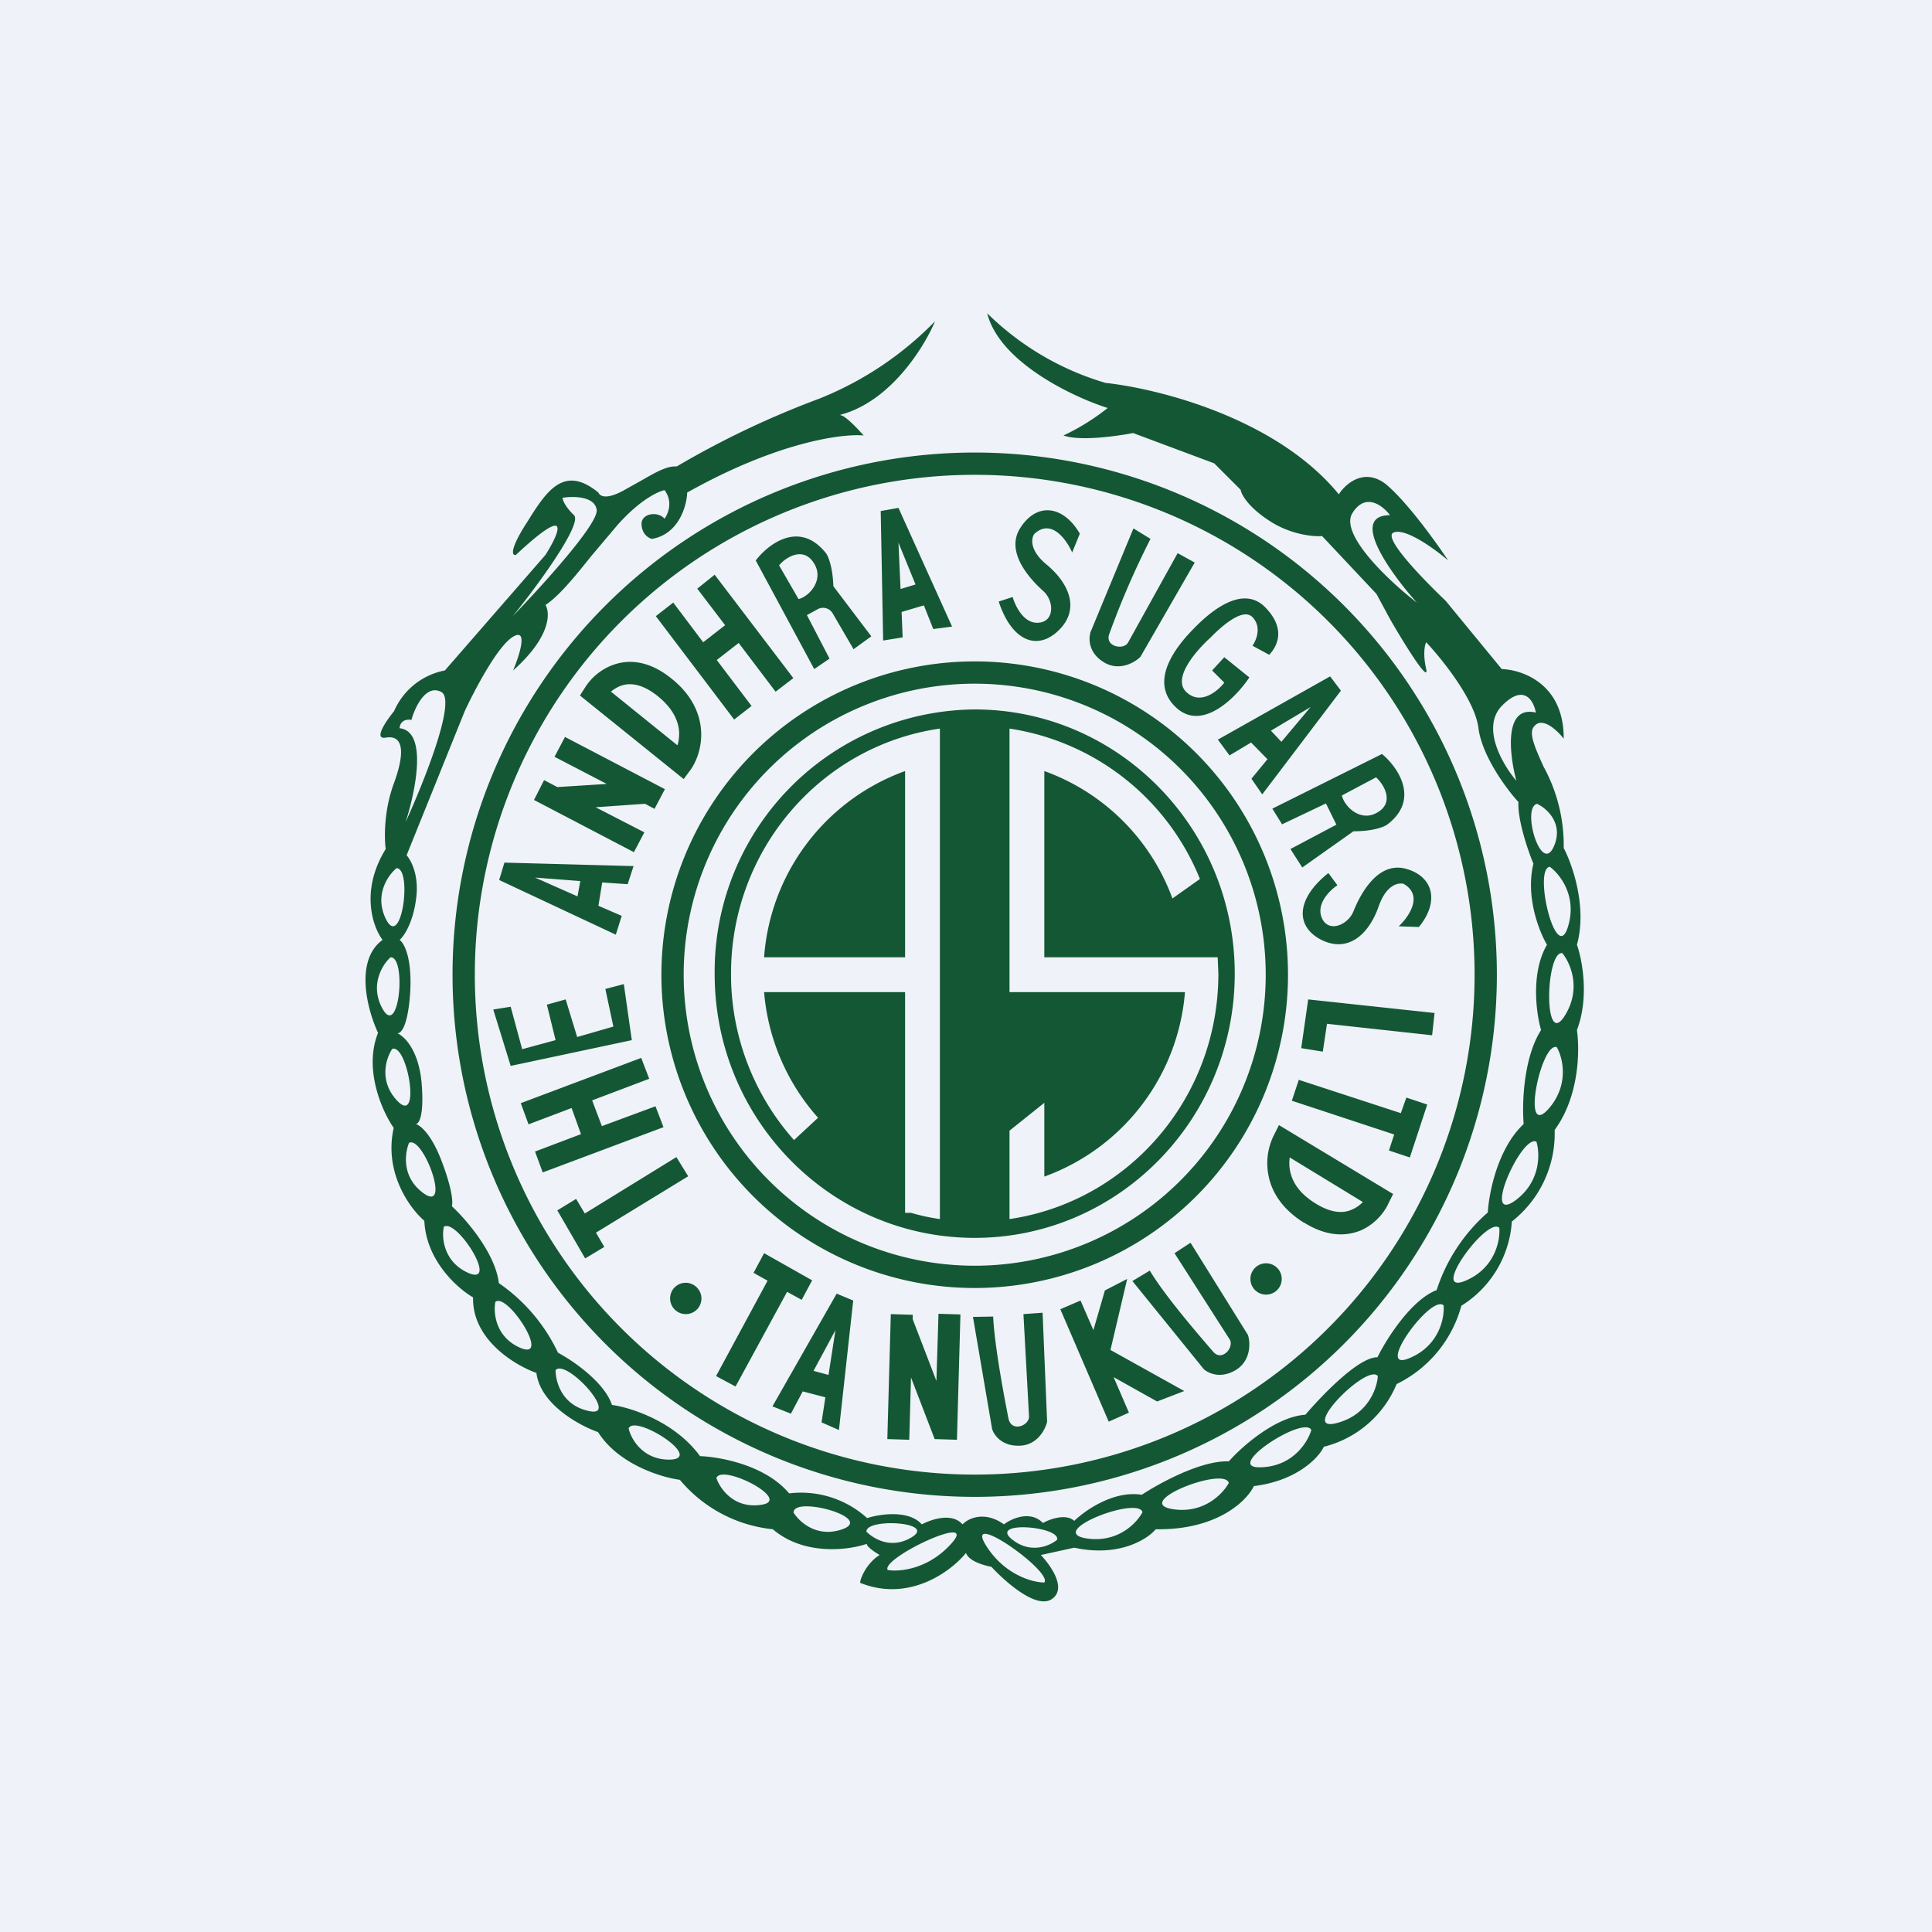
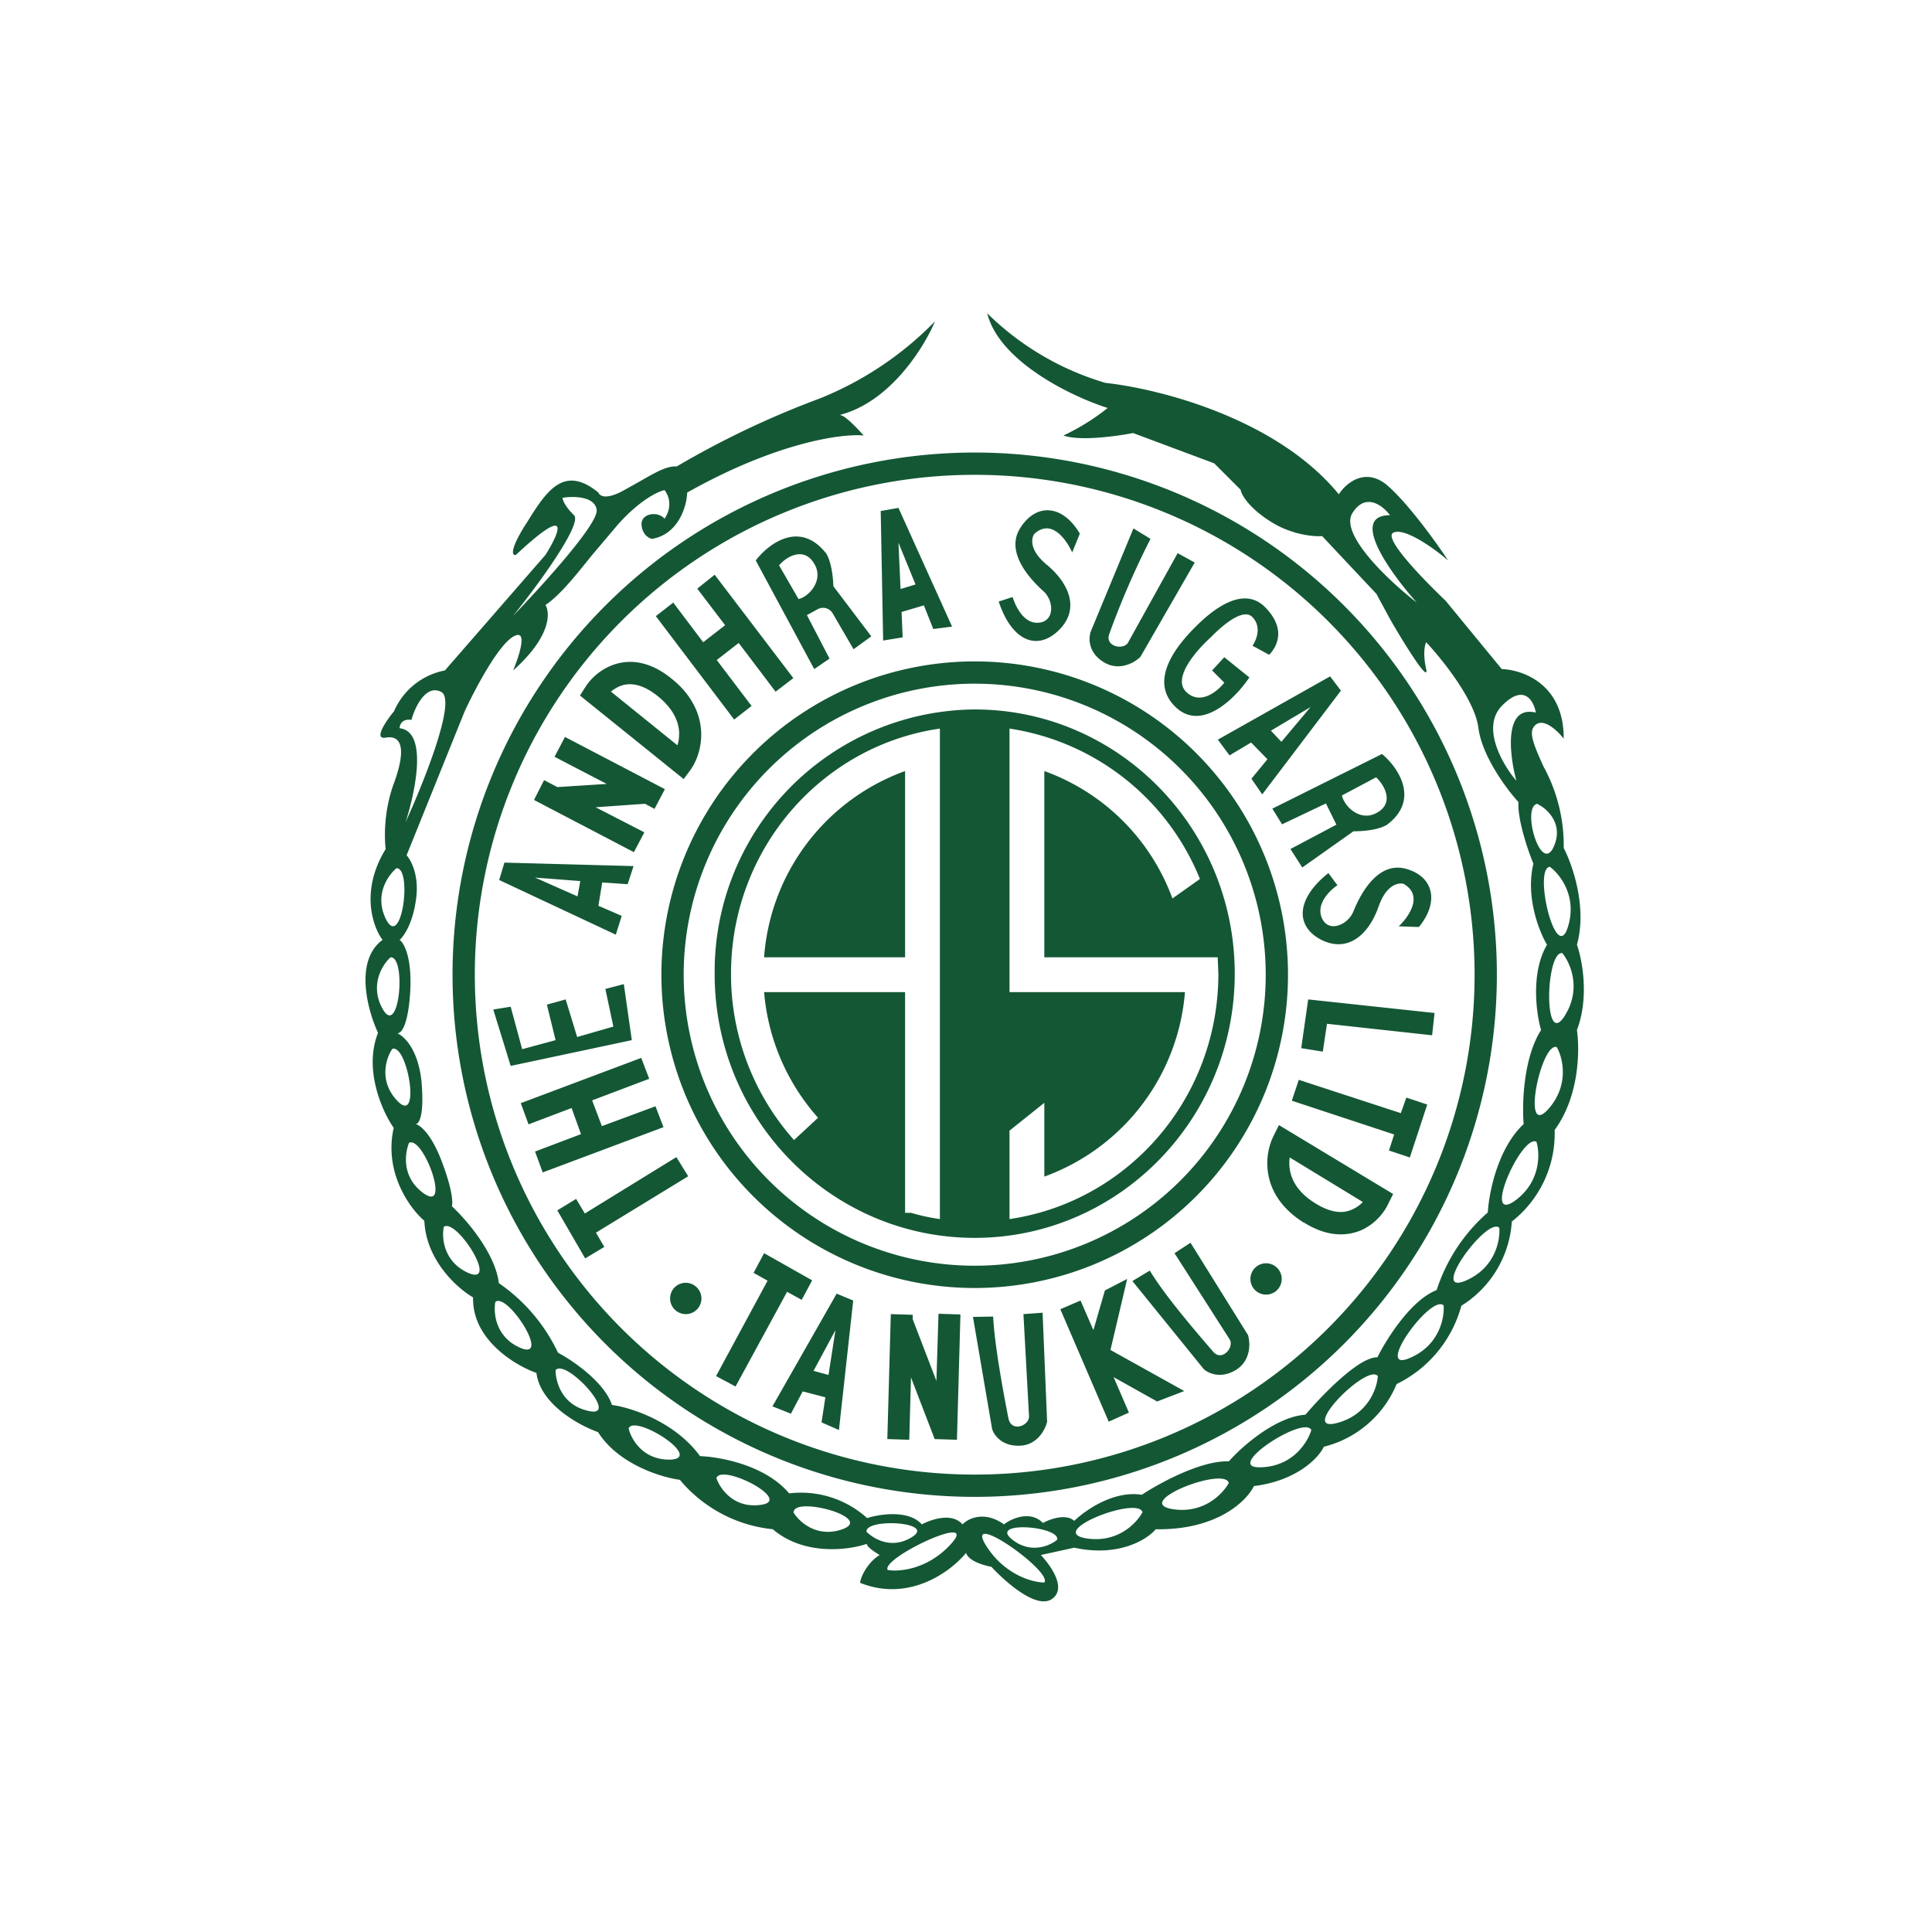
<svg xmlns="http://www.w3.org/2000/svg" viewBox="0 0 55.5 55.5">
-   <path d="M 0,0 H 55.5 V 55.5 H 0 Z" fill="rgb(239, 242, 248)" />
  <path d="M 24.14,11.915 C 25.58,11.54 26.55,9.97 26.86,9.23 A 9.62,9.62 0 0,1 23.54,11.45 A 25.9,25.9 0 0,0 19.44,13.4 C 19.14,13.38 18.8,13.59 18.36,13.84 L 17.93,14.08 C 17.41,14.37 17.23,14.25 17.19,14.15 C 16.19,13.33 15.69,14.12 15.13,15.02 L 15.09,15.08 C 14.62,15.83 14.72,15.97 14.82,15.94 C 16.45,14.42 16.07,15.31 15.67,15.94 L 12.78,19.26 A 2,2 0 0,0 11.32,20.43 C 11.09,20.71 10.72,21.25 11.08,21.19 C 11.53,21.11 11.68,21.5 11.32,22.49 C 11.02,23.29 11.04,24.09 11.08,24.39 C 10.34,25.59 10.71,26.63 10.99,27 C 10.17,27.6 10.56,29.03 10.86,29.67 C 10.44,30.72 10.98,31.93 11.31,32.4 C 11.02,33.69 11.78,34.72 12.19,35.07 C 12.24,36.21 13.14,37.01 13.59,37.27 C 13.56,38.48 14.79,39.22 15.41,39.44 C 15.52,40.34 16.64,40.95 17.18,41.14 C 17.76,42.06 18.99,42.44 19.53,42.51 A 4,4 0 0,0 22.2,43.93 C 23.1,44.7 24.38,44.53 24.9,44.35 C 24.9,44.44 25.15,44.6 25.27,44.67 C 24.91,44.89 24.71,45.33 24.71,45.47 C 26.13,46.04 27.33,45.13 27.75,44.61 C 27.83,44.85 28.27,44.97 28.48,45.01 C 28.87,45.43 29.76,46.23 30.21,45.94 C 30.66,45.64 30.19,44.98 29.9,44.67 L 30.86,44.46 C 32.14,44.74 32.96,44.22 33.2,43.93 C 34.97,43.96 35.82,43.11 36.02,42.69 C 37.25,42.54 37.88,41.88 38.03,41.56 A 3.06,3.06 0 0,0 40.12,39.76 A 3.53,3.53 0 0,0 41.98,37.51 A 3.08,3.08 0 0,0 43.43,35.09 A 3.21,3.21 0 0,0 44.66,32.46 C 45.38,31.48 45.38,30.14 45.3,29.59 C 45.66,28.65 45.45,27.56 45.3,27.14 C 45.6,26.06 45.17,24.84 44.92,24.36 A 4.7,4.7 0 0,0 44.34,22.02 C 44.11,21.51 43.93,21.11 44.04,20.91 C 44.26,20.54 44.72,20.96 44.92,21.22 C 44.93,19.65 43.74,19.24 43.14,19.22 L 41.53,17.26 C 40.9,16.66 39.71,15.44 40.03,15.3 C 40.36,15.15 41.22,15.77 41.6,16.1 C 41.25,15.57 40.4,14.39 39.8,13.9 C 39.18,13.43 38.65,13.9 38.46,14.2 C 36.66,12 33.25,11.16 31.76,11 A 8.1,8.1 0 0,1 28.36,9 C 28.71,10.4 30.81,11.4 31.82,11.72 A 6.4,6.4 0 0,1 30.55,12.51 C 31.02,12.68 32.08,12.53 32.55,12.44 L 34.88,13.31 L 35.64,14.07 C 35.66,14.21 35.87,14.58 36.48,14.97 C 37.08,15.36 37.73,15.42 37.98,15.4 L 39.54,17.06 L 39.94,17.8 C 40.32,18.46 41.06,19.66 40.97,19.22 C 40.87,18.79 40.93,18.52 40.97,18.45 C 41.43,18.94 42.37,20.11 42.47,20.91 C 42.57,21.71 43.27,22.66 43.62,23.04 C 43.59,23.54 43.89,24.43 44.05,24.81 C 43.82,25.76 44.21,26.75 44.44,27.14 C 43.97,27.94 44.13,29.11 44.27,29.59 C 43.76,30.39 43.72,31.72 43.77,32.29 C 43.02,32.99 42.77,34.28 42.74,34.83 A 5,5 0 0,0 41.27,37.06 C 40.54,37.34 39.83,38.46 39.57,38.99 C 39.03,38.98 37.97,40.09 37.5,40.64 C 36.64,40.7 35.67,41.56 35.3,41.98 C 34.5,41.95 33.3,42.61 32.8,42.94 C 31.99,42.81 31.17,43.39 30.86,43.69 C 30.62,43.47 30.16,43.64 29.96,43.75 C 29.6,43.38 29.06,43.62 28.84,43.79 C 28.28,43.39 27.81,43.62 27.65,43.79 C 27.34,43.44 26.75,43.65 26.48,43.79 C 26.11,43.37 25.28,43.49 24.91,43.61 A 2.83,2.83 0 0,0 22.67,42.9 C 21.98,42.08 20.67,41.85 20.11,41.83 C 19.38,40.83 18.11,40.43 17.58,40.36 C 17.36,39.7 16.45,39.08 16.03,38.86 A 5.03,5.03 0 0,0 14.33,36.86 C 14.23,36 13.39,35.03 12.98,34.65 C 13.01,34.57 13.01,34.21 12.7,33.39 C 12.4,32.58 12.07,32.32 11.94,32.29 C 12.04,32.29 12.19,32.04 12.11,31.09 C 12.02,30.16 11.62,29.77 11.41,29.68 C 11.51,29.7 11.71,29.51 11.78,28.56 C 11.85,27.53 11.61,27.09 11.48,27 C 11.6,26.9 11.86,26.52 11.95,25.84 C 12.05,25.16 11.81,24.71 11.68,24.57 L 13.35,20.43 C 13.63,19.83 14.29,18.56 14.74,18.29 C 15.18,18.03 14.92,18.83 14.74,19.26 C 15.82,18.3 15.81,17.61 15.67,17.38 C 16.07,17.11 16.5,16.58 16.98,15.98 L 17.74,15.08 C 18.38,14.36 18.9,14.12 19.09,14.08 C 19.34,14.41 19.19,14.77 19.09,14.9 C 18.89,14.67 18.4,14.75 18.43,15.08 C 18.45,15.35 18.63,15.46 18.73,15.48 C 19.49,15.35 19.73,14.54 19.74,14.15 C 22.3,12.71 24.18,12.45 24.81,12.51 C 24.39,12.04 24.21,11.93 24.15,11.93 Z M 16.16,14.3 C 16.46,14.25 17.08,14.25 17.14,14.64 C 17.21,15.03 15.56,16.84 14.73,17.7 C 15.43,16.84 16.74,15.05 16.49,14.8 C 16.23,14.55 16.16,14.36 16.16,14.3 Z M 39.93,14.8 C 39.73,14.53 39.23,14.13 38.85,14.74 C 38.47,15.35 39.92,16.71 40.7,17.31 C 39.95,16.47 38.74,14.8 39.93,14.8 Z M 11.39,24.94 C 11.15,25.14 10.74,25.71 11.09,26.41 C 11.54,27.29 11.85,24.94 11.39,24.94 Z M 11.22,27.5 C 10.99,27.7 10.61,28.3 10.99,28.98 C 11.47,29.84 11.68,27.48 11.22,27.5 Z M 11.27,30.13 C 11.09,30.39 10.87,31.06 11.42,31.63 C 12.1,32.33 11.71,29.99 11.27,30.13 Z M 11.75,32.83 C 11.63,33.13 11.53,33.82 12.17,34.28 C 12.97,34.85 12.16,32.62 11.75,32.83 Z M 12.75,35.25 C 12.68,35.56 12.75,36.26 13.46,36.57 C 14.36,36.95 13.09,34.95 12.74,35.25 Z M 14.23,37.4 C 14.17,37.71 14.23,38.41 14.95,38.72 C 15.85,39.1 14.57,37.11 14.23,37.4 Z M 15.96,39.36 C 15.96,39.68 16.13,40.36 16.9,40.53 C 17.85,40.76 16.26,39.01 15.96,39.36 Z M 18.06,41.04 C 18.13,41.34 18.47,41.95 19.26,41.93 C 20.23,41.89 18.24,40.62 18.06,41.03 Z M 20.58,42.46 C 20.68,42.76 21.08,43.34 21.85,43.23 C 22.82,43.11 20.73,42.03 20.58,42.46 Z M 22.79,43.44 C 22.95,43.71 23.46,44.19 24.2,43.93 C 25.12,43.6 22.85,42.98 22.8,43.43 Z M 24.89,44 C 25.09,44.2 25.6,44.52 26.19,44.16 C 26.92,43.72 24.87,43.6 24.89,44 Z M 30.37,44.23 C 30.16,44.41 29.6,44.65 29.07,44.22 C 28.4,43.68 30.45,43.84 30.37,44.23 Z M 32.82,43.44 C 32.65,43.76 32.1,44.34 31.19,44.19 C 30.05,43.99 32.69,42.97 32.82,43.44 Z M 35.3,42.6 C 35.13,42.91 34.58,43.5 33.67,43.35 C 32.53,43.15 35.17,42.12 35.3,42.6 Z M 37.67,41.08 C 37.57,41.42 37.15,42.12 36.23,42.15 C 35.08,42.2 37.46,40.64 37.67,41.08 Z M 39.58,39.53 C 39.56,39.89 39.29,40.65 38.4,40.88 C 37.28,41.17 39.28,39.15 39.58,39.53 Z M 41.47,37.5 C 41.5,37.85 41.35,38.65 40.5,39.01 C 39.44,39.47 41.11,37.16 41.47,37.5 Z M 43.07,35.27 C 43.1,35.63 42.95,36.43 42.1,36.79 C 41.04,37.24 42.72,34.94 43.07,35.27 Z M 44.14,32.81 C 44.24,33.15 44.26,33.96 43.51,34.5 C 42.56,35.16 43.72,32.56 44.14,32.8 Z M 44.72,30.08 C 44.9,30.39 45.09,31.18 44.47,31.87 C 43.69,32.72 44.27,29.93 44.72,30.08 Z M 44.88,27.38 C 45.11,27.66 45.44,28.4 44.95,29.18 C 44.33,30.17 44.4,27.31 44.88,27.38 Z M 44.52,24.9 C 44.8,25.1 45.32,25.74 45.04,26.63 C 44.7,27.73 44.04,24.96 44.52,24.9 Z M 44.17,23.1 C 44.45,23.23 44.93,23.68 44.63,24.33 C 44.26,25.14 43.69,23.15 44.17,23.09 Z M 25.5,45.1 C 25.84,45.16 26.67,45.08 27.33,44.34 C 28.16,43.42 25.3,44.76 25.5,45.1 Z M 30,45.46 C 29.66,45.46 28.85,45.24 28.32,44.39 C 27.67,43.33 30.25,45.15 30,45.46 Z M 11.82,20.68 C 11.55,20.64 11.48,20.82 11.48,20.92 C 12.3,21.01 11.93,22.76 11.65,23.62 C 12.17,22.48 13.12,20.12 12.68,19.88 C 12.24,19.64 11.92,20.31 11.82,20.68 Z M 43.16,20.26 C 43.79,19.63 44.06,20.14 44.12,20.47 C 43.19,20.25 43.36,21.68 43.56,22.43 C 43.16,21.96 42.53,20.88 43.16,20.26 Z M 42.36,28 A 14.36,14.36 0 1,1 13.64,28 A 14.36,14.36 0 0,1 42.36,28 Z M 43,28 A 15,15 0 1,1 13,28 A 15,15 0 0,1 43,28 Z M 36.36,28 A 8.36,8.36 0 1,1 19.64,28 A 8.36,8.36 0 0,1 36.36,28 Z M 37,28 A 9,9 0 1,1 19,28 A 9,9 0 0,1 37,28 Z M 28,35.56 C 32.12,35.56 35.47,32.16 35.47,27.97 C 35.47,23.78 32.12,20.38 28,20.38 A 7.53,7.53 0 0,0 20.53,27.98 C 20.53,32.17 23.88,35.56 28,35.56 Z M 21,27.97 C 21,24.39 23.6,21.42 27,20.93 V 35.02 C 26.72,34.98 26.44,34.92 26.17,34.84 H 26 V 28.5 H 21.95 A 6.2,6.2 0 0,0 23.5,32.11 L 22.81,32.75 A 7.16,7.16 0 0,1 21,27.97 Z M 29,27.5 V 20.93 A 7.03,7.03 0 0,1 34.47,25.25 L 33.68,25.81 A 6.13,6.13 0 0,0 30,22.15 V 27.5 H 34.98 L 35,27.97 C 35,31.56 32.4,34.52 29,35.02 V 32.48 L 30,31.68 V 33.8 A 6.16,6.16 0 0,0 34.04,28.5 H 29 V 27.5 Z M 26,22.15 A 6.16,6.16 0 0,0 21.95,27.5 H 26 V 22.15 Z M 25.3,14.68 L 25.37,18.4 L 25.93,18.31 L 25.9,17.58 L 26.54,17.39 L 26.81,18.07 L 27.35,18 L 25.81,14.59 L 25.3,14.68 Z M 26.3,16.79 L 25.87,16.92 L 25.81,15.59 L 26.3,16.79 Z M 28.69,17.28 L 29.09,17.15 C 29.16,17.39 29.39,17.89 29.79,17.89 C 30.31,17.89 30.29,17.25 29.96,16.97 C 29.64,16.68 28.84,15.87 29.32,15.15 C 29.79,14.43 30.54,14.51 31.02,15.33 L 30.8,15.87 C 30.64,15.51 30.21,14.89 29.72,15.33 C 29.62,15.45 29.56,15.81 30.08,16.23 C 30.72,16.77 31.03,17.51 30.41,18.11 C 29.79,18.71 29.06,18.41 28.69,17.28 Z M 31.31,18.2 L 32.56,15.18 L 33.05,15.48 A 24.1,24.1 0 0,0 31.87,18.2 C 31.72,18.58 32.29,18.69 32.41,18.45 L 33.83,15.89 L 34.32,16.16 L 32.76,18.87 C 32.6,19.03 32.16,19.29 31.72,19.03 C 31.28,18.77 31.27,18.37 31.32,18.2 Z M 17.74,19.06 C 18.2,18.94 18.74,19.04 19.31,19.51 C 19.88,19.97 20.11,20.51 20.14,20.99 C 20.17,21.46 20.01,21.87 19.84,22.11 L 19.64,22.38 L 16.66,19.98 L 16.82,19.73 C 16.98,19.48 17.29,19.18 17.74,19.06 Z M 17.54,19.86 L 19.46,21.41 C 19.5,21.3 19.51,21.17 19.51,21.03 C 19.49,20.73 19.35,20.37 18.91,20.01 C 18.47,19.65 18.13,19.62 17.9,19.68 A 0.92,0.92 0 0,0 17.55,19.87 Z M 18.81,23.24 L 18.53,23.09 L 17.11,23.19 L 18.51,23.91 L 18.21,24.48 L 15.34,22.98 L 15.63,22.41 L 16.01,22.61 L 17.43,22.52 L 15.93,21.74 L 16.23,21.17 L 19.1,22.67 L 18.8,23.24 Z M 26.96,37.74 L 26.9,39.67 L 26.22,37.9 V 37.77 L 25.59,37.75 L 25.49,41.34 L 26.12,41.36 L 26.17,39.57 L 26.85,41.34 L 27.49,41.36 L 27.59,37.76 L 26.96,37.74 Z M 37.46,35.12 C 38.08,35.51 38.63,35.53 39.08,35.35 C 39.5,35.17 39.77,34.83 39.89,34.56 L 40.02,34.3 L 36.74,32.32 L 36.59,32.62 A 1.8,1.8 0 0,0 36.44,33.77 C 36.53,34.24 36.83,34.73 37.45,35.12 Z M 37.05,33.25 L 39.15,34.53 A 0.92,0.92 0 0,1 38.83,34.75 C 38.61,34.85 38.27,34.87 37.79,34.57 C 37.3,34.27 37.12,33.93 37.06,33.64 A 1.18,1.18 0 0,1 37.05,33.25 Z M 27.95,37.83 L 28.5,41.05 C 28.55,41.22 28.78,41.55 29.29,41.53 C 29.79,41.52 30.03,41.07 30.08,40.84 L 29.95,37.71 L 29.4,37.75 L 29.56,40.68 C 29.58,40.95 29.06,41.16 28.97,40.75 C 28.84,40.09 28.57,38.66 28.53,37.82 L 27.96,37.83 Z M 34.58,39.33 L 32.53,36.8 L 33.03,36.5 C 33.46,37.22 34.41,38.32 34.85,38.83 C 35.11,39.13 35.47,38.69 35.32,38.47 L 33.74,36 L 34.2,35.7 L 35.85,38.35 C 35.92,38.57 35.94,39.08 35.51,39.35 C 35.07,39.62 34.71,39.45 34.58,39.33 Z M 38.42,25.43 L 38.16,25.08 C 37.23,25.82 37.2,26.61 37.96,27 C 38.73,27.38 39.32,26.84 39.6,26.05 C 39.82,25.41 40.17,25.35 40.32,25.39 C 40.9,25.72 40.47,26.34 40.18,26.61 L 40.76,26.63 C 41.36,25.9 41.18,25.16 40.36,24.95 C 39.53,24.75 39.04,25.78 38.88,26.18 C 38.72,26.58 38.14,26.82 37.96,26.34 C 37.82,25.94 38.21,25.57 38.42,25.43 Z M 35.98,18.55 L 36.46,18.81 C 36.66,18.6 36.98,18.09 36.34,17.44 C 35.7,16.8 34.8,17.54 34.32,18.03 C 33.83,18.52 32.99,19.53 33.75,20.29 C 34.5,21.05 35.49,20.06 35.89,19.46 L 35.17,18.88 L 34.82,19.26 L 35.17,19.61 C 34.97,19.87 34.47,20.27 34.07,19.87 C 33.67,19.47 34.38,18.67 34.78,18.31 C 35.08,18 35.71,17.44 35.98,17.73 C 36.25,18.01 36.09,18.39 35.98,18.55 Z M 34.98,21.25 L 38.21,19.43 L 38.52,19.84 L 36.26,22.82 L 35.95,22.37 L 36.41,21.81 L 35.94,21.33 L 35.32,21.7 L 34.98,21.24 Z M 36.51,20.99 L 36.81,21.31 L 37.65,20.31 L 36.51,20.99 Z M 17.69,26.85 L 14.34,25.28 L 14.49,24.78 L 18.2,24.88 L 18.03,25.4 L 17.3,25.35 L 17.19,26.02 L 17.86,26.31 L 17.69,26.85 Z M 16.59,25.75 L 16.67,25.31 L 15.37,25.21 L 16.59,25.75 Z M 24.03,37.17 L 22.19,40.4 L 22.72,40.61 L 23.06,39.97 L 23.71,40.14 L 23.6,40.86 L 24.1,41.08 L 24.51,37.36 L 24.03,37.16 Z M 23.81,39.5 L 23.37,39.38 L 24,38.21 L 23.8,39.5 Z M 36.55,23.23 L 39.7,21.66 C 40.15,22.03 40.8,22.96 39.86,23.68 C 39.77,23.75 39.46,23.88 38.88,23.88 L 37.41,24.92 L 37.07,24.39 L 38.39,23.69 L 38.09,23.08 L 36.83,23.68 L 36.55,23.23 Z M 38.55,22.85 L 39.53,22.33 C 39.79,22.57 40.06,23.09 39.53,23.36 C 39.07,23.6 38.63,23.18 38.55,22.86 Z M 21.71,16.1 L 23.39,19.22 L 23.83,18.92 L 23.18,17.67 L 23.49,17.5 A 0.32,0.32 0 0,1 23.92,17.62 L 24.52,18.65 L 25.03,18.28 L 23.94,16.84 C 23.92,16.26 23.78,15.94 23.71,15.87 C 22.95,14.94 22.06,15.64 21.71,16.1 Z M 22.38,16.24 L 22.94,17.21 C 23.26,17.13 23.66,16.66 23.4,16.21 C 23.11,15.69 22.6,15.98 22.38,16.24 Z M 20.83,17.96 L 20.03,16.91 L 20.53,16.51 L 22.79,19.48 L 22.28,19.87 L 21.22,18.47 L 20.59,18.96 L 21.59,20.28 L 21.09,20.67 L 18.84,17.7 L 19.34,17.31 L 20.2,18.45 L 20.83,17.96 Z M 15.18,32.3 L 16.42,31.83 L 16.69,32.58 L 15.37,33.08 L 15.59,33.68 L 19.06,32.38 L 18.83,31.78 L 17.29,32.35 L 17.01,31.61 L 18.65,30.99 L 18.42,30.39 L 14.96,31.69 L 15.18,32.29 Z M 17.12,35.41 L 17.36,35.82 L 16.81,36.15 L 16.01,34.77 L 16.55,34.44 L 16.8,34.86 L 19.43,33.24 L 19.77,33.79 L 17.12,35.41 Z M 21.64,36.56 L 22.05,36.79 L 20.57,39.53 L 21.13,39.83 L 22.61,37.11 L 23.03,37.34 L 23.33,36.78 L 21.95,36 L 21.65,36.56 Z M 40.24,31.98 L 40.4,31.53 L 41,31.73 L 40.5,33.25 L 39.9,33.05 L 40.05,32.59 L 37.11,31.62 L 37.31,31.02 L 40.25,31.98 Z M 41.21,29.1 L 37.58,28.71 L 37.38,30.11 L 38,30.21 L 38.12,29.41 L 41.14,29.74 L 41.21,29.1 Z M 32.38,36.74 L 31.74,37.07 L 31.41,38.21 L 31.04,37.36 L 30.46,37.61 L 31.85,40.84 L 32.43,40.58 L 31.99,39.56 L 33.24,40.26 L 34.02,39.96 L 31.9,38.78 L 32.38,36.74 Z M 36.37,37.19 A 0.45,0.45 0 1,0 36.37,36.29 A 0.45,0.45 0 1,0 36.37,37.19 Z M 20.15,37.3 C 20.15,37.55 19.95,37.75 19.7,37.75 A 0.45,0.45 0 0,1 19.25,37.3 C 19.25,37.05 19.45,36.85 19.7,36.85 C 19.94,36.85 20.15,37.05 20.15,37.3 Z M 14.17,29 L 14.67,30.62 L 18.15,29.88 L 17.92,28.27 L 17.39,28.41 L 17.62,29.49 L 16.58,29.79 L 16.25,28.71 L 15.71,28.86 L 15.96,29.88 L 15,30.14 L 14.67,28.92 L 14.17,29 Z" fill="rgb(20, 87, 53)" fill-rule="evenodd" />
</svg>